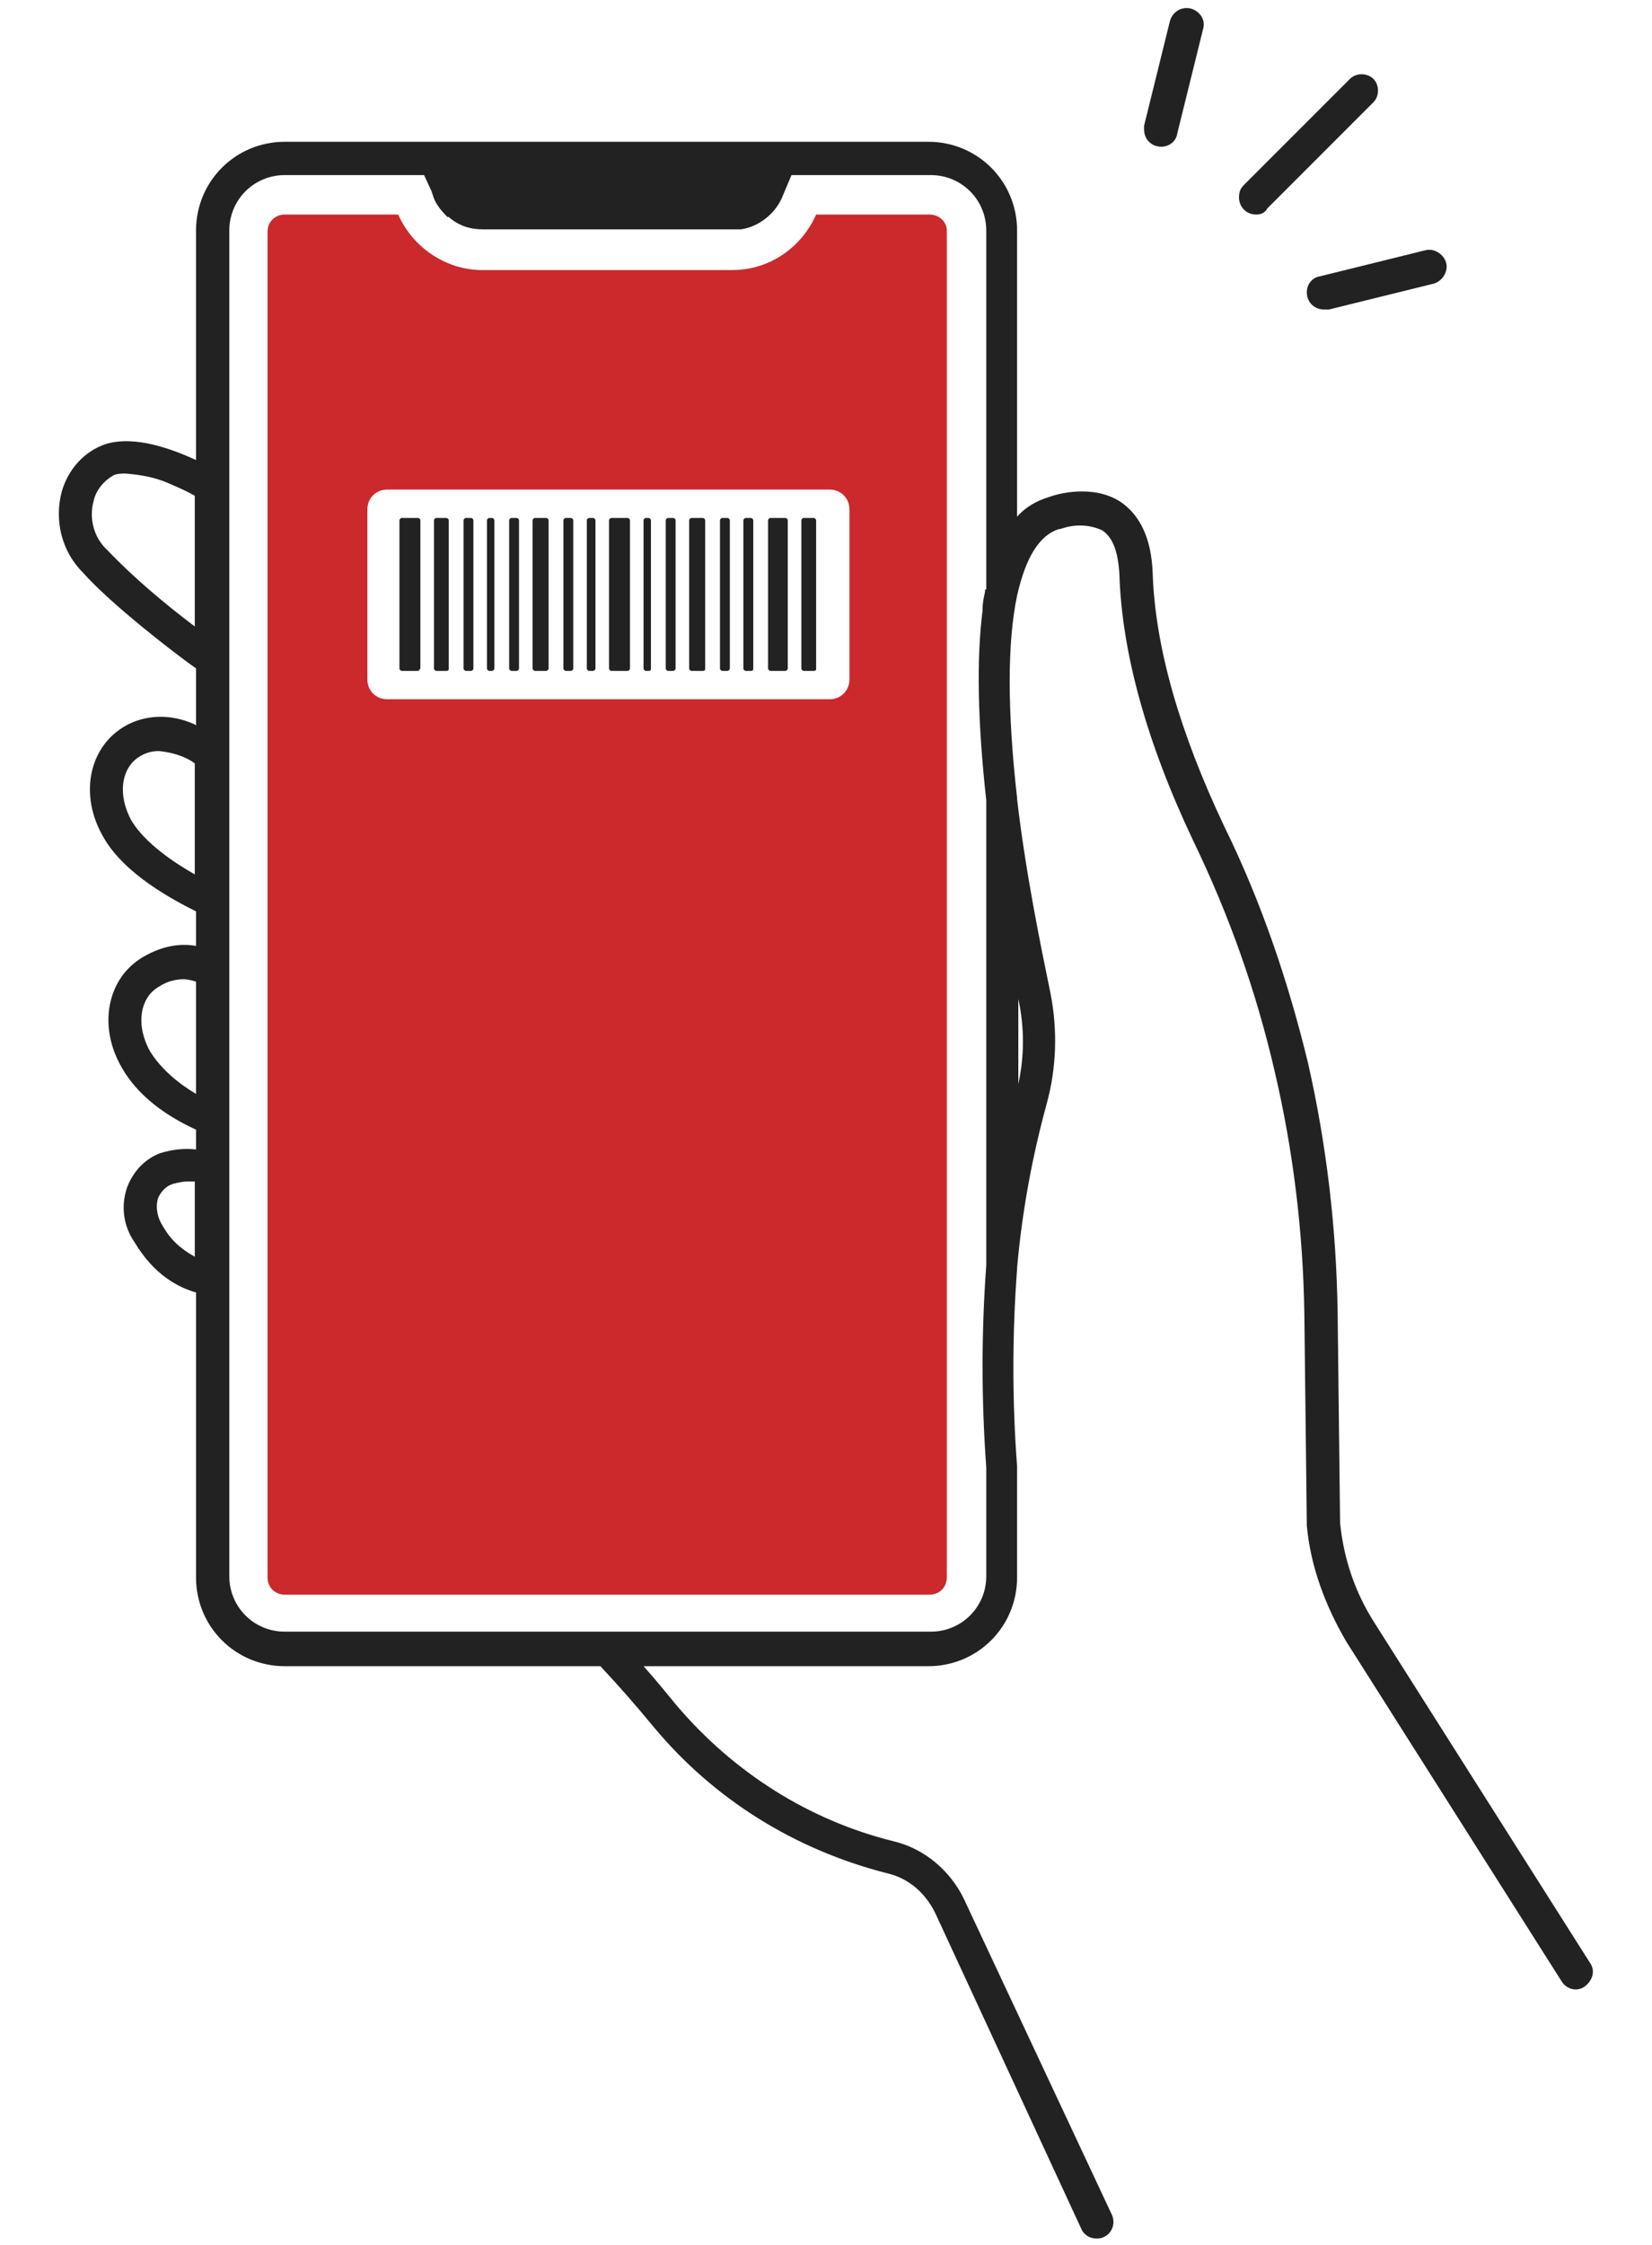
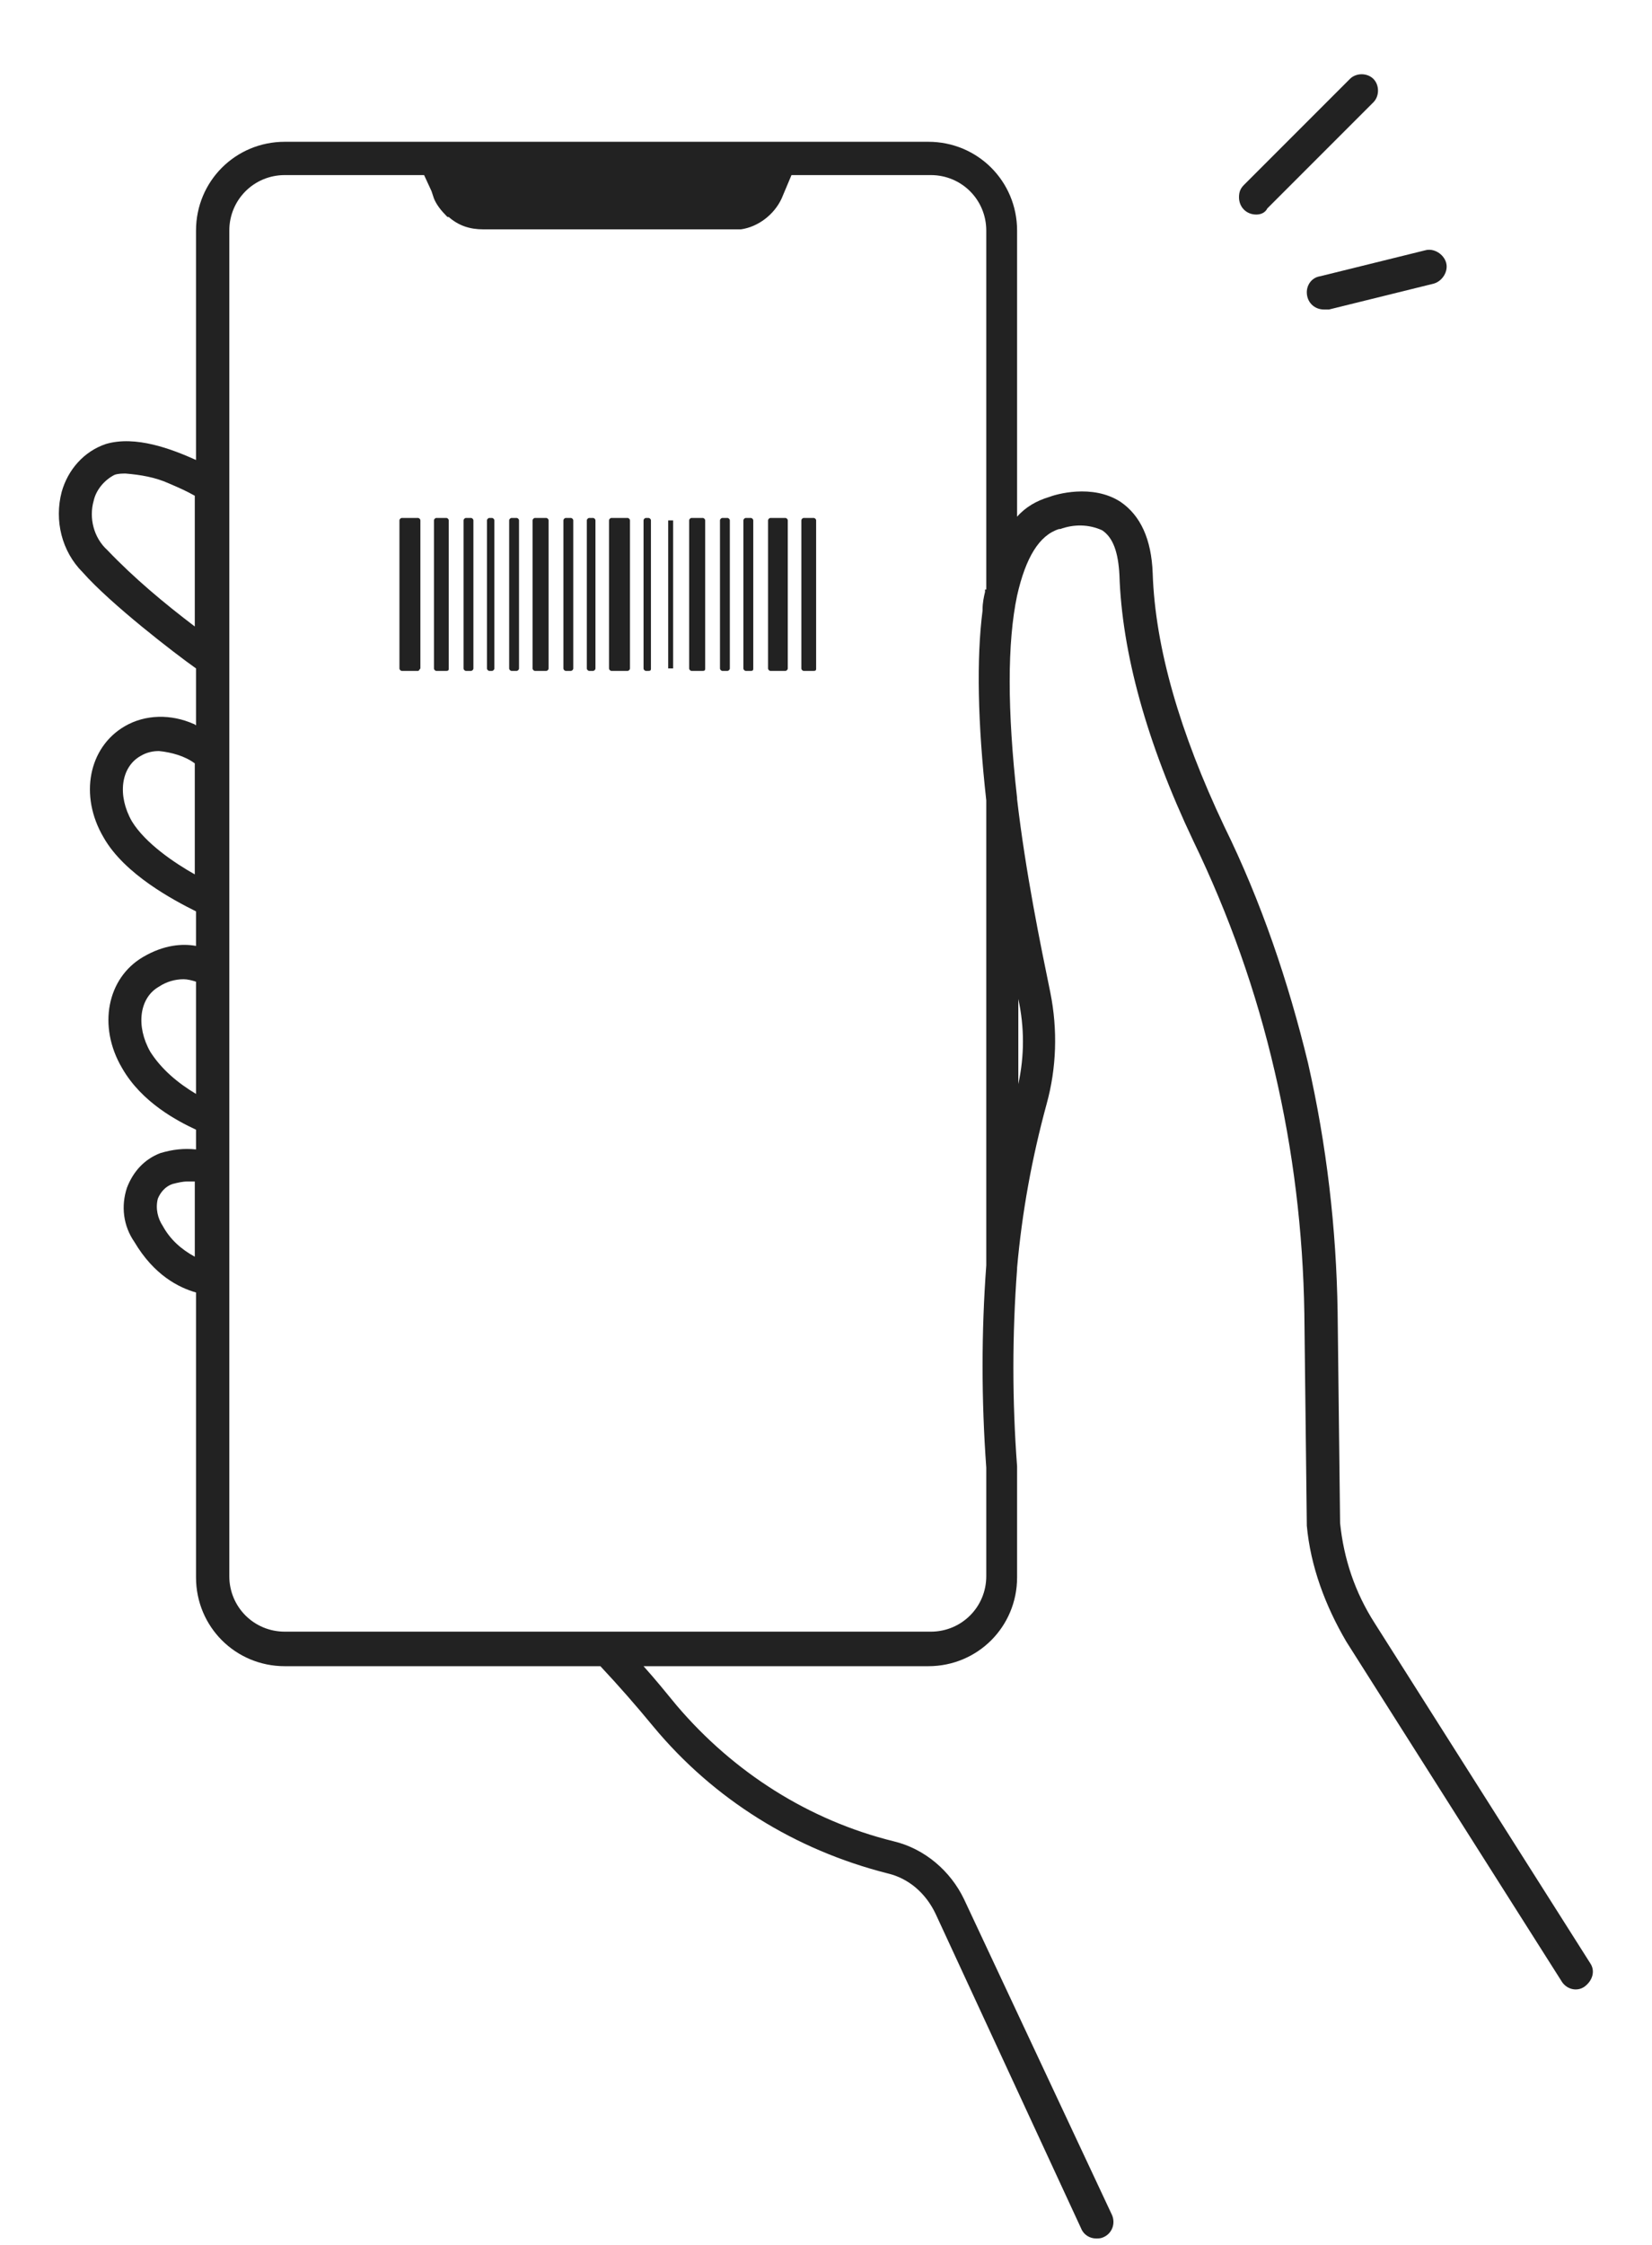
<svg xmlns="http://www.w3.org/2000/svg" version="1.1" id="レイヤー_1" x="0px" y="0px" viewBox="0 0 134 182" style="enable-background:new 0 0 134 182;" xml:space="preserve">
  <style type="text/css">
	.st0{fill:#222222;}
	.st1{fill:#CB292B;}
</style>
  <g id="グループ_253-2" transform="translate(0 -0.004)">
    <path class="st0" d="M129,159.2l-17.5-27.6c-1.6-2.5-2.5-5.2-2.8-8.1l-0.2-17.1c-0.1-6.8-0.9-13.6-2.4-20.2   c-1.6-6.6-3.8-13.1-6.8-19.2c-3.6-7.6-5.6-14.5-5.8-20.5c-0.1-2.8-1-4.7-2.6-5.8c-2.3-1.5-5.3-0.6-5.8-0.4c-1,0.3-1.9,0.8-2.6,1.6   V18.7c0-4-3.2-7.2-7.2-7.2H63.2c0,0,0,0,0,0H35.3c0,0,0,0,0,0H23.1c-4,0-7.2,3.2-7.2,7.2v18.6c-2-0.9-4.9-2-7.3-1.3   c-1.8,0.6-3.1,2.1-3.6,3.9c-0.6,2.3,0,4.8,1.7,6.5c2.3,2.6,7.5,6.6,9.2,7.8v4.6c-0.1,0-0.1-0.1-0.2-0.1c-1.8-0.8-3.9-0.8-5.6,0.2   c-2.9,1.7-3.7,5.6-1.7,9c1.7,3,5.7,5.1,7.5,6v2.8c-1.1-0.2-2.6-0.1-4.3,0.9c-2.9,1.7-3.7,5.6-1.7,9c1.6,2.8,4.5,4.3,6,5v1.6   c-1-0.1-1.9,0-2.9,0.3c-1.3,0.5-2.2,1.5-2.7,2.8c-0.5,1.5-0.3,3.1,0.6,4.4c1.6,2.7,3.6,3.7,5,4.1v23.1c0,4,3.2,7.2,7.2,7.2h25.6   c1.5,1.6,2.9,3.2,4.3,4.9c4.9,5.9,11.5,10,19,11.9c1.7,0.4,3.1,1.6,3.9,3.3l11.8,25.5c0.2,0.5,0.7,0.8,1.2,0.8c0.2,0,0.4,0,0.6-0.1   c0.7-0.3,1-1.1,0.7-1.8L78.2,154c-1.1-2.3-3.2-4.1-5.7-4.7c-6.9-1.7-13-5.6-17.6-11c-0.9-1.1-1.8-2.2-2.7-3.2h23.1c0,0,0,0,0,0l0,0   c4,0,7.2-3.2,7.2-7.2v-8.9c0,0,0-0.1,0-0.1c-0.4-5.3-0.4-10.7,0-16c0,0,0,0,0-0.1c0.4-4.5,1.2-8.9,2.4-13.3c0.8-2.9,0.9-6,0.3-9   c-0.8-3.9-2-9.7-2.7-15.7c0,0,0-0.1,0-0.1c-0.8-7.1-0.8-12.6,0-16.4c0,0,0,0,0,0c0.7-3.1,1.8-4.9,3.4-5.4c0,0,0.1,0,0.1,0   c1.1-0.4,2.3-0.4,3.4,0.1c0.9,0.6,1.3,1.8,1.4,3.6c0.2,6.3,2.2,13.6,6,21.6c2.9,6,5.1,12.2,6.6,18.7c1.5,6.4,2.3,13,2.4,19.6   l0.2,17.1c0,0,0,0.1,0,0.1c0.3,3.3,1.5,6.5,3.2,9.4l17.5,27.6c0.4,0.6,1.2,0.8,1.8,0.4C129.2,160.6,129.4,159.8,129,159.2z    M15.8,101.9c-1.1-0.6-2-1.4-2.6-2.5c-0.4-0.6-0.6-1.4-0.4-2.2c0.2-0.5,0.6-1,1.2-1.2c0.4-0.1,0.8-0.2,1.2-0.2v0c0.2,0,0.4,0,0.6,0   V101.9z M8.7,44.6c-1.1-1-1.5-2.6-1.1-4c0.2-0.9,0.9-1.7,1.7-2.1c0.3-0.1,0.6-0.1,0.9-0.1v0c1.2,0.1,2.4,0.3,3.5,0.8   c0.7,0.3,1.4,0.6,2.1,1v10.6C13.3,48.9,10.9,46.9,8.7,44.6z M10.7,66.6c-1.2-2.1-0.9-4.4,0.7-5.3c0.5-0.3,1-0.4,1.5-0.4v0   c1,0.1,2.1,0.4,2.9,1v9C14.2,70,11.8,68.4,10.7,66.6z M12.2,85.3c-1.2-2.1-0.9-4.4,0.7-5.3c0.6-0.4,1.3-0.6,2-0.6v0   c0.3,0,0.7,0.1,1,0.2v9.1C14.4,87.8,13.1,86.7,12.2,85.3z M79.9,47.8c0,0.1,0,0.2,0,0.2c-0.1,0.4-0.2,0.9-0.2,1.4c0,0,0,0.1,0,0.1   c-0.5,3.9-0.4,9.1,0.3,15.4v37.7c-0.4,5.4-0.4,10.9,0,16.4v8.8c0,2.5-2,4.5-4.5,4.5H49.2c0,0,0,0,0,0H23.1c-2.5,0-4.5-2-4.5-4.5   V18.7c0-2.5,2-4.5,4.5-4.5l11.3,0l0.6,1.3l0.2,0.6c0.2,0.5,0.6,1,1,1.4c0,0,0.1,0.1,0.1,0.1c0,0,0,0,0.1,0c0.8,0.7,1.7,1,2.8,1   h20.3c0.2,0,0.4,0,0.6,0c1.4-0.2,2.7-1.2,3.3-2.5l0.8-1.9h11.3c2.5,0,4.5,2,4.5,4.5V47.8z M82.6,80.8c0,0.1,0,0.1,0,0.2   c0.5,2.3,0.5,4.6,0,6.9V80.8z" />
-     <path id="パス_220" class="st1" d="M75.4,17.4h-9.2c-1.2,2.7-3.8,4.5-6.8,4.5H39.1c-2.9,0-5.6-1.8-6.8-4.5h-9.2   c-0.8,0-1.4,0.6-1.4,1.4v109.1c0,0.8,0.6,1.4,1.4,1.4h52.3c0.8,0,1.4-0.6,1.4-1.4V18.7C76.8,18,76.2,17.4,75.4,17.4 M68.9,55.1   c0,0.9-0.7,1.6-1.6,1.6H31.4c-0.9,0-1.6-0.7-1.6-1.6V41.3c0-0.9,0.7-1.6,1.6-1.6h35.9c0.9,0,1.6,0.7,1.6,1.6L68.9,55.1z" />
    <g>
      <rect id="長方形_371" x="32.6" y="42.2" class="st0" width="1.3" height="12" />
      <path id="パス_226" class="st0" d="M33.9,54.4h-1.3c-0.1,0-0.2-0.1-0.2-0.2c0,0,0,0,0,0v-12c0-0.1,0.1-0.2,0.2-0.2c0,0,0,0,0,0    h1.3c0.1,0,0.2,0.1,0.2,0.2c0,0,0,0,0,0v12C34,54.3,34,54.4,33.9,54.4C33.9,54.4,33.9,54.4,33.9,54.4 M32.8,54h0.9V42.4h-0.9V54z" />
      <rect id="長方形_372" x="49.7" y="42.2" class="st0" width="1.3" height="12" />
      <path id="パス_227" class="st0" d="M50.9,54.4h-1.3c-0.1,0-0.2-0.1-0.2-0.2c0,0,0,0,0,0v-12c0-0.1,0.1-0.2,0.2-0.2c0,0,0,0,0,0    h1.3c0.1,0,0.2,0.1,0.2,0.2v12C51.1,54.3,51,54.4,50.9,54.4 M49.8,54h0.9V42.4h-0.9V54z" />
      <rect id="長方形_373" x="65.2" y="42.2" class="st0" width="0.8" height="12" />
      <path id="パス_228" class="st0" d="M66,54.4h-0.8c-0.1,0-0.2-0.1-0.2-0.2c0,0,0,0,0,0v-12c0-0.1,0.1-0.2,0.2-0.2c0,0,0,0,0,0H66    c0.1,0,0.2,0.1,0.2,0.2c0,0,0,0,0,0v12C66.2,54.3,66.2,54.4,66,54.4C66,54.4,66,54.4,66,54.4 M65.4,54h0.4V42.4h-0.4V54z" />
      <rect id="長方形_374" x="35.4" y="42.2" class="st0" width="0.8" height="12" />
      <path id="パス_229" class="st0" d="M36.2,54.4h-0.8c-0.1,0-0.2-0.1-0.2-0.2l0,0v-12c0-0.1,0.1-0.2,0.2-0.2l0,0h0.8    c0.1,0,0.2,0.1,0.2,0.2l0,0v12C36.4,54.3,36.4,54.4,36.2,54.4L36.2,54.4 M35.6,54h0.4V42.4h-0.4V54z" />
      <rect id="長方形_375" x="37.8" y="42.2" class="st0" width="0.4" height="12" />
      <path id="パス_230" class="st0" d="M38.2,54.4h-0.4c-0.1,0-0.2-0.1-0.2-0.2c0,0,0,0,0,0v-12c0-0.1,0.1-0.2,0.2-0.2c0,0,0,0,0,0    h0.4c0.1,0,0.2,0.1,0.2,0.2c0,0,0,0,0,0v12C38.4,54.3,38.3,54.4,38.2,54.4C38.2,54.4,38.2,54.4,38.2,54.4 M38,54L38,54l0-11.6h0    V54z" />
      <rect id="長方形_376" x="39.7" y="42.2" class="st0" width="0.2" height="12" />
      <path id="パス_231" class="st0" d="M39.9,54.4h-0.2c-0.1,0-0.2-0.1-0.2-0.2c0,0,0,0,0,0v-12c0-0.1,0.1-0.2,0.2-0.2c0,0,0,0,0,0    h0.2c0.1,0,0.2,0.1,0.2,0.2c0,0,0,0,0,0v12C40.1,54.3,40,54.4,39.9,54.4C39.9,54.4,39.9,54.4,39.9,54.4" />
      <rect id="長方形_377" x="41.5" y="42.2" class="st0" width="0.4" height="12" />
      <path id="パス_232" class="st0" d="M41.9,54.4h-0.4c-0.1,0-0.2-0.1-0.2-0.2c0,0,0,0,0,0v-12c0-0.1,0.1-0.2,0.2-0.2c0,0,0,0,0,0    h0.4c0.1,0,0.2,0.1,0.2,0.2c0,0,0,0,0,0v12C42.1,54.3,42,54.4,41.9,54.4C41.9,54.4,41.9,54.4,41.9,54.4 M41.7,54L41.7,54l0-11.6h0    V54z" />
      <rect id="長方形_378" x="43.4" y="42.2" class="st0" width="0.9" height="12" />
      <path id="パス_233" class="st0" d="M44.3,54.4h-0.9c-0.1,0-0.2-0.1-0.2-0.2c0,0,0,0,0,0v-12c0-0.1,0.1-0.2,0.2-0.2c0,0,0,0,0,0    h0.9c0.1,0,0.2,0.1,0.2,0.2c0,0,0,0,0,0v12C44.5,54.3,44.4,54.4,44.3,54.4C44.3,54.4,44.3,54.4,44.3,54.4 M43.6,54h0.5V42.4h-0.5    V54z" />
      <rect id="長方形_379" x="45.9" y="42.2" class="st0" width="0.4" height="12" />
      <path id="パス_234" class="st0" d="M46.3,54.4h-0.4c-0.1,0-0.2-0.1-0.2-0.2c0,0,0,0,0,0v-12c0-0.1,0.1-0.2,0.2-0.2c0,0,0,0,0,0    h0.4c0.1,0,0.2,0.1,0.2,0.2c0,0,0,0,0,0v12C46.5,54.3,46.4,54.4,46.3,54.4C46.3,54.4,46.3,54.4,46.3,54.4 M46.1,54L46.1,54l0-11.6    h0V54z" />
-       <rect id="長方形_380" x="47.8" y="42.2" class="st0" width="0.3" height="12" />
      <path id="パス_235" class="st0" d="M48.1,54.4h-0.3c-0.1,0-0.2-0.1-0.2-0.2c0,0,0,0,0,0v-12c0-0.1,0.1-0.2,0.2-0.2c0,0,0,0,0,0    h0.3c0.1,0,0.2,0.1,0.2,0.2c0,0,0,0,0,0v12C48.3,54.3,48.2,54.4,48.1,54.4C48.1,54.4,48.1,54.4,48.1,54.4" />
      <rect id="長方形_381" x="52.4" y="42.2" class="st0" width="0.2" height="12" />
      <path id="パス_236" class="st0" d="M52.6,54.4h-0.2c-0.1,0-0.2-0.1-0.2-0.2c0,0,0,0,0,0v-12c0-0.1,0.1-0.2,0.2-0.2c0,0,0,0,0,0    h0.2c0.1,0,0.2,0.1,0.2,0.2c0,0,0,0,0,0v12C52.8,54.3,52.8,54.4,52.6,54.4C52.7,54.4,52.7,54.4,52.6,54.4" />
      <rect id="長方形_382" x="54.2" y="42.2" class="st0" width="0.4" height="12" />
-       <path id="パス_237" class="st0" d="M54.6,54.4h-0.4c-0.1,0-0.2-0.1-0.2-0.2c0,0,0,0,0,0v-12c0-0.1,0.1-0.2,0.2-0.2c0,0,0,0,0,0    h0.4c0.1,0,0.2,0.1,0.2,0.2c0,0,0,0,0,0v12C54.8,54.3,54.7,54.4,54.6,54.4C54.6,54.4,54.6,54.4,54.6,54.4 M54.4,54L54.4,54l0-11.6    h0V54z" />
      <rect id="長方形_383" x="56.1" y="42.2" class="st0" width="0.9" height="12" />
      <path id="パス_238" class="st0" d="M57,54.4h-0.9c-0.1,0-0.2-0.1-0.2-0.2c0,0,0,0,0,0v-12c0-0.1,0.1-0.2,0.2-0.2c0,0,0,0,0,0H57    c0.1,0,0.2,0.1,0.2,0.2c0,0,0,0,0,0v12C57.2,54.3,57.2,54.4,57,54.4C57,54.4,57,54.4,57,54.4 M56.3,54h0.5V42.4h-0.5V54z" />
      <rect id="長方形_384" x="58.6" y="42.2" class="st0" width="0.4" height="12" />
      <path id="パス_239" class="st0" d="M59,54.4h-0.4c-0.1,0-0.2-0.1-0.2-0.2c0,0,0,0,0,0v-12c0-0.1,0.1-0.2,0.2-0.2c0,0,0,0,0,0H59    c0.1,0,0.2,0.1,0.2,0.2c0,0,0,0,0,0v12C59.2,54.3,59.1,54.4,59,54.4C59,54.4,59,54.4,59,54.4 M58.8,54L58.8,54l0-11.6h0V54z" />
      <rect id="長方形_385" x="60.5" y="42.2" class="st0" width="0.4" height="12" />
      <path id="パス_240" class="st0" d="M60.9,54.4h-0.4c-0.1,0-0.2-0.1-0.2-0.2c0,0,0,0,0,0v-12c0-0.1,0.1-0.2,0.2-0.2c0,0,0,0,0,0    h0.4c0.1,0,0.2,0.1,0.2,0.2c0,0,0,0,0,0v12C61.1,54.3,61.1,54.4,60.9,54.4C60.9,54.4,60.9,54.4,60.9,54.4 M60.7,54L60.7,54l0-11.6    h0V54z" />
      <rect id="長方形_386" x="62.5" y="42.2" class="st0" width="1.2" height="12" />
      <path id="パス_241" class="st0" d="M63.7,54.4h-1.2c-0.1,0-0.2-0.1-0.2-0.2c0,0,0,0,0,0v-12c0-0.1,0.1-0.2,0.2-0.2c0,0,0,0,0,0    h1.2c0.1,0,0.2,0.1,0.2,0.2c0,0,0,0,0,0v12C63.9,54.3,63.8,54.4,63.7,54.4C63.7,54.4,63.7,54.4,63.7,54.4 M62.7,54h0.8V42.4h-0.8    V54z" />
    </g>
    <g>
      <path id="パス_242" class="st0" d="M101.9,17.4c-0.8,0-1.4-0.6-1.4-1.4c0-0.4,0.1-0.7,0.4-1l8.6-8.6c0.5-0.5,1.4-0.5,1.9,0    s0.5,1.4,0,1.9l0,0l-8.6,8.6C102.6,17.3,102.2,17.4,101.9,17.4" />
-       <path id="パス_243" class="st0" d="M94.2,11.9c-0.8,0-1.4-0.6-1.4-1.4c0-0.1,0-0.2,0-0.3l2.1-8.5c0.2-0.7,0.9-1.2,1.7-1    c0.7,0.2,1.2,0.9,1,1.6l-2.1,8.5C95.4,11.5,94.8,11.9,94.2,11.9" />
      <path id="パス_244" class="st0" d="M107.4,25.1c-0.8,0-1.4-0.6-1.4-1.4c0-0.6,0.4-1.2,1.1-1.3l8.5-2.1c0.7-0.2,1.5,0.3,1.7,1    c0.2,0.7-0.3,1.5-1,1.7c0,0,0,0,0,0l-8.5,2.1C107.6,25.1,107.5,25.1,107.4,25.1" />
    </g>
  </g>
</svg>